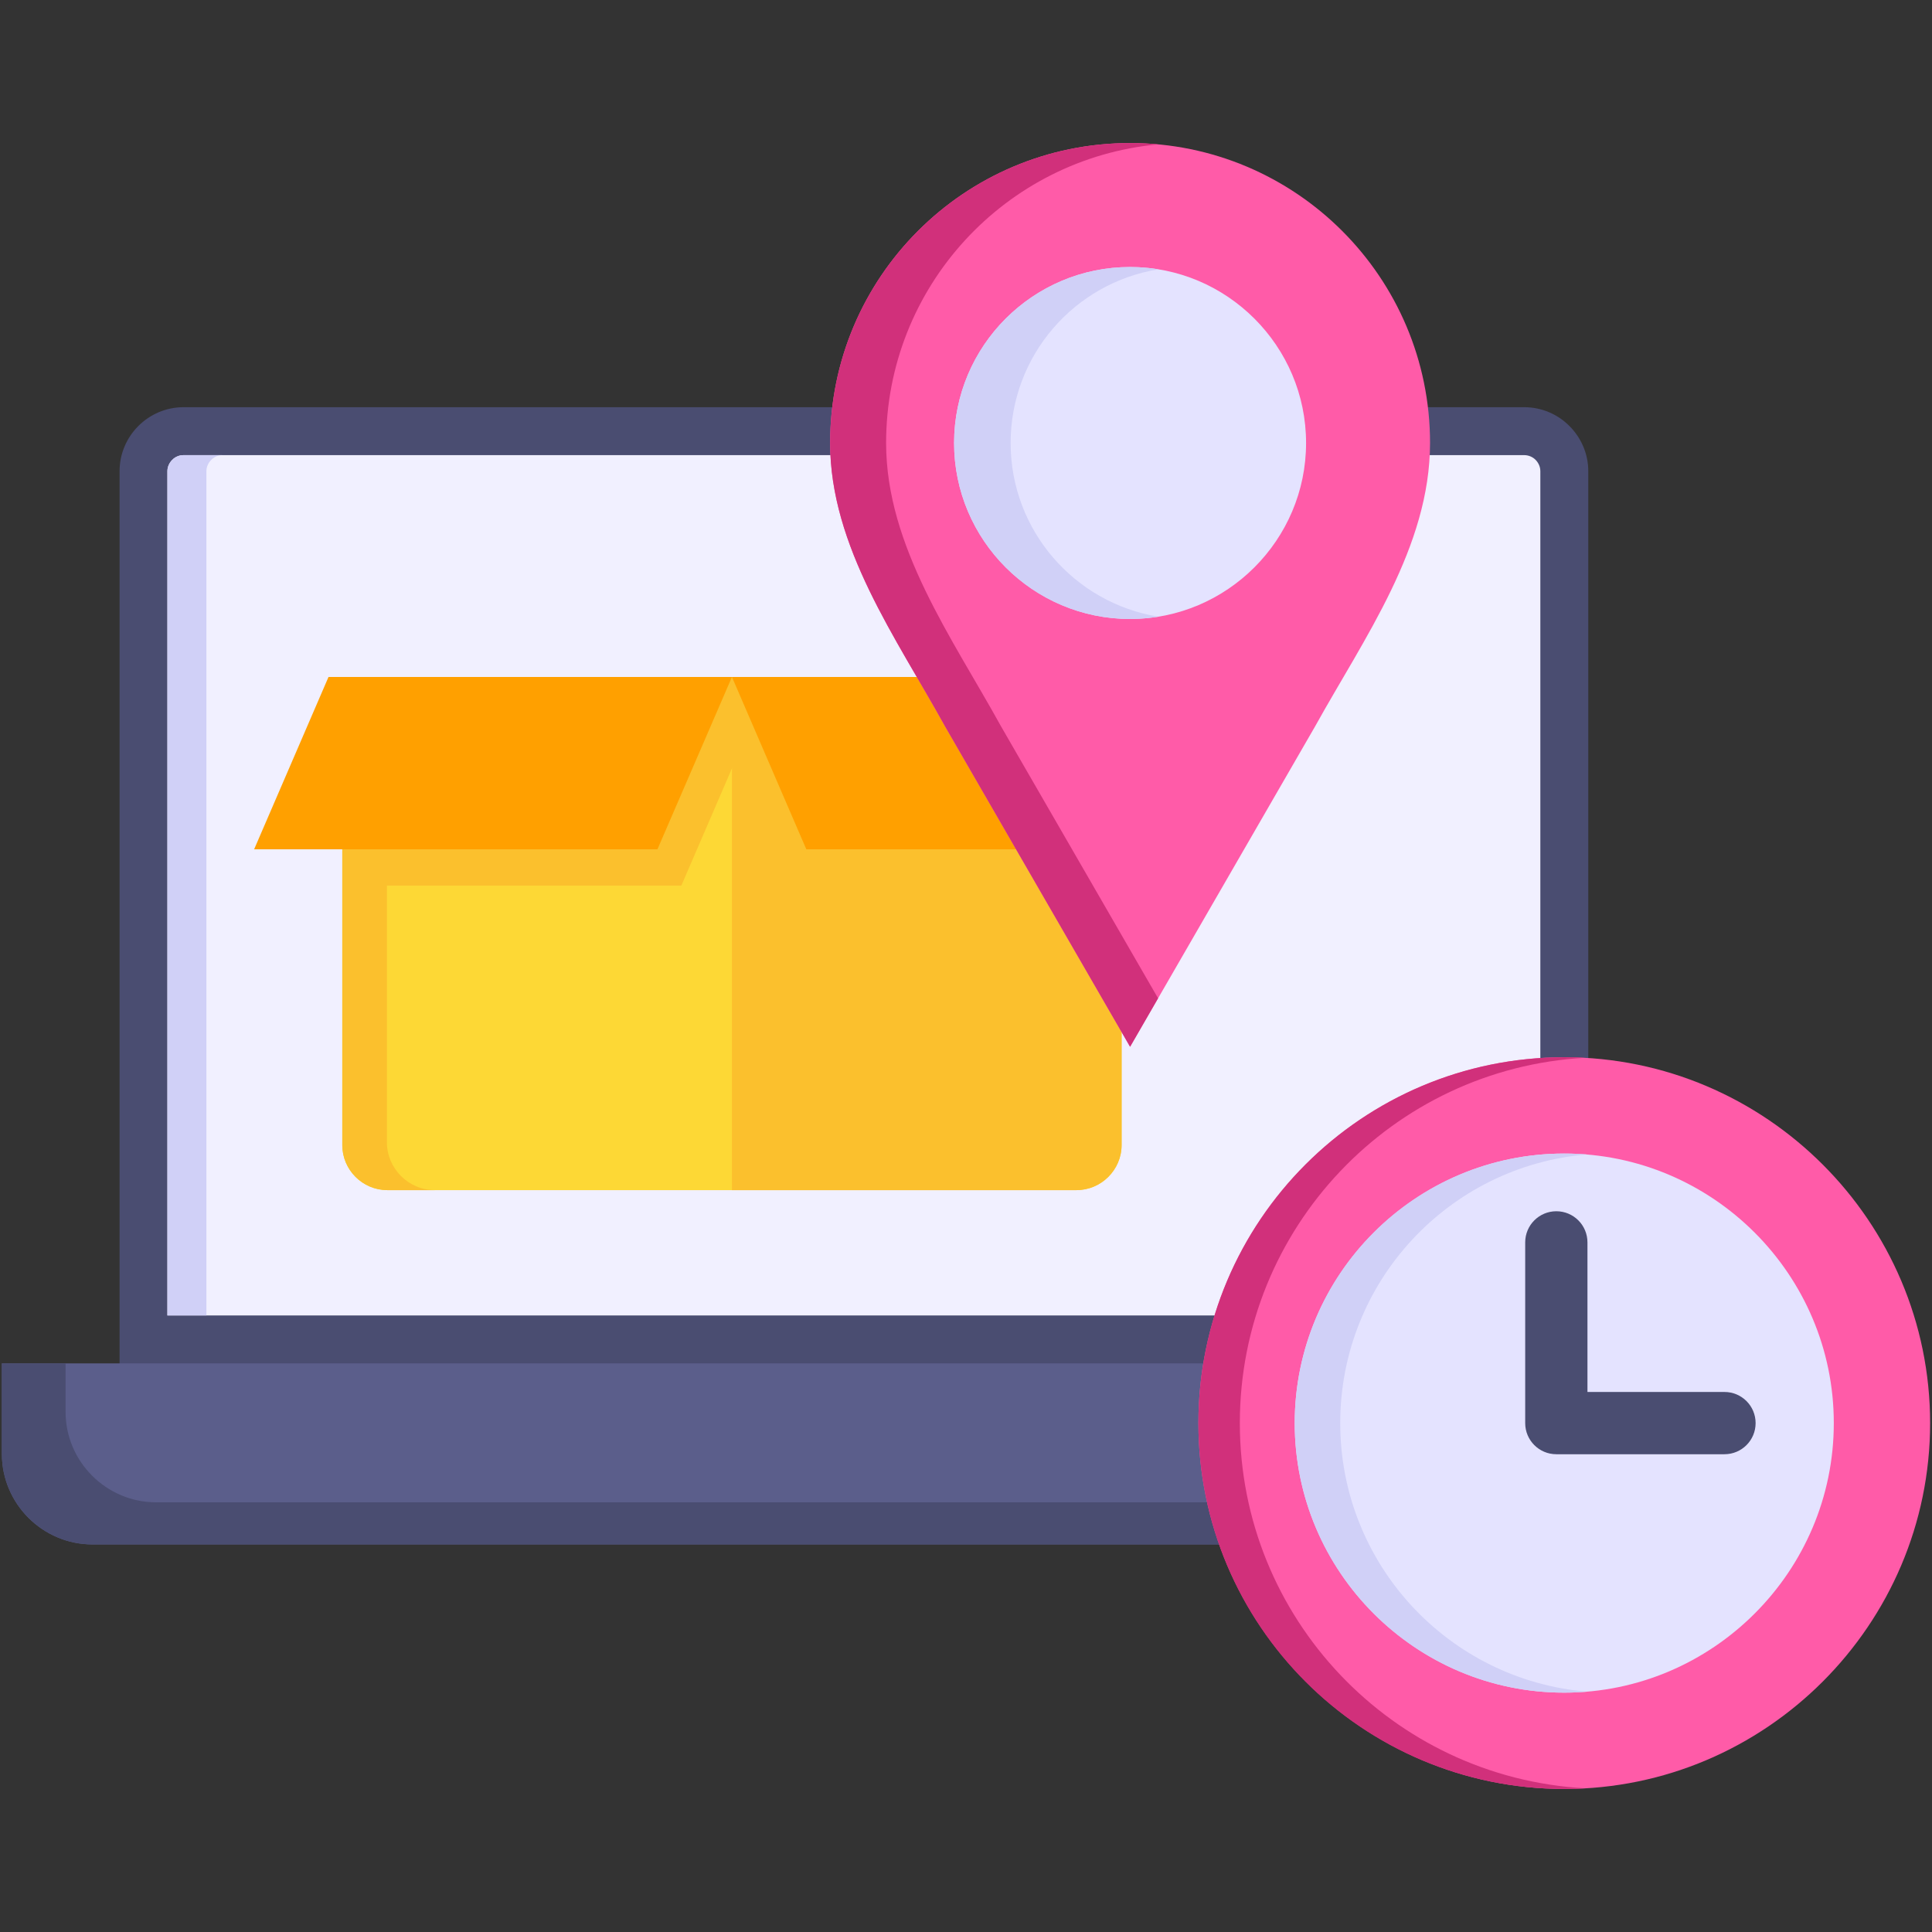
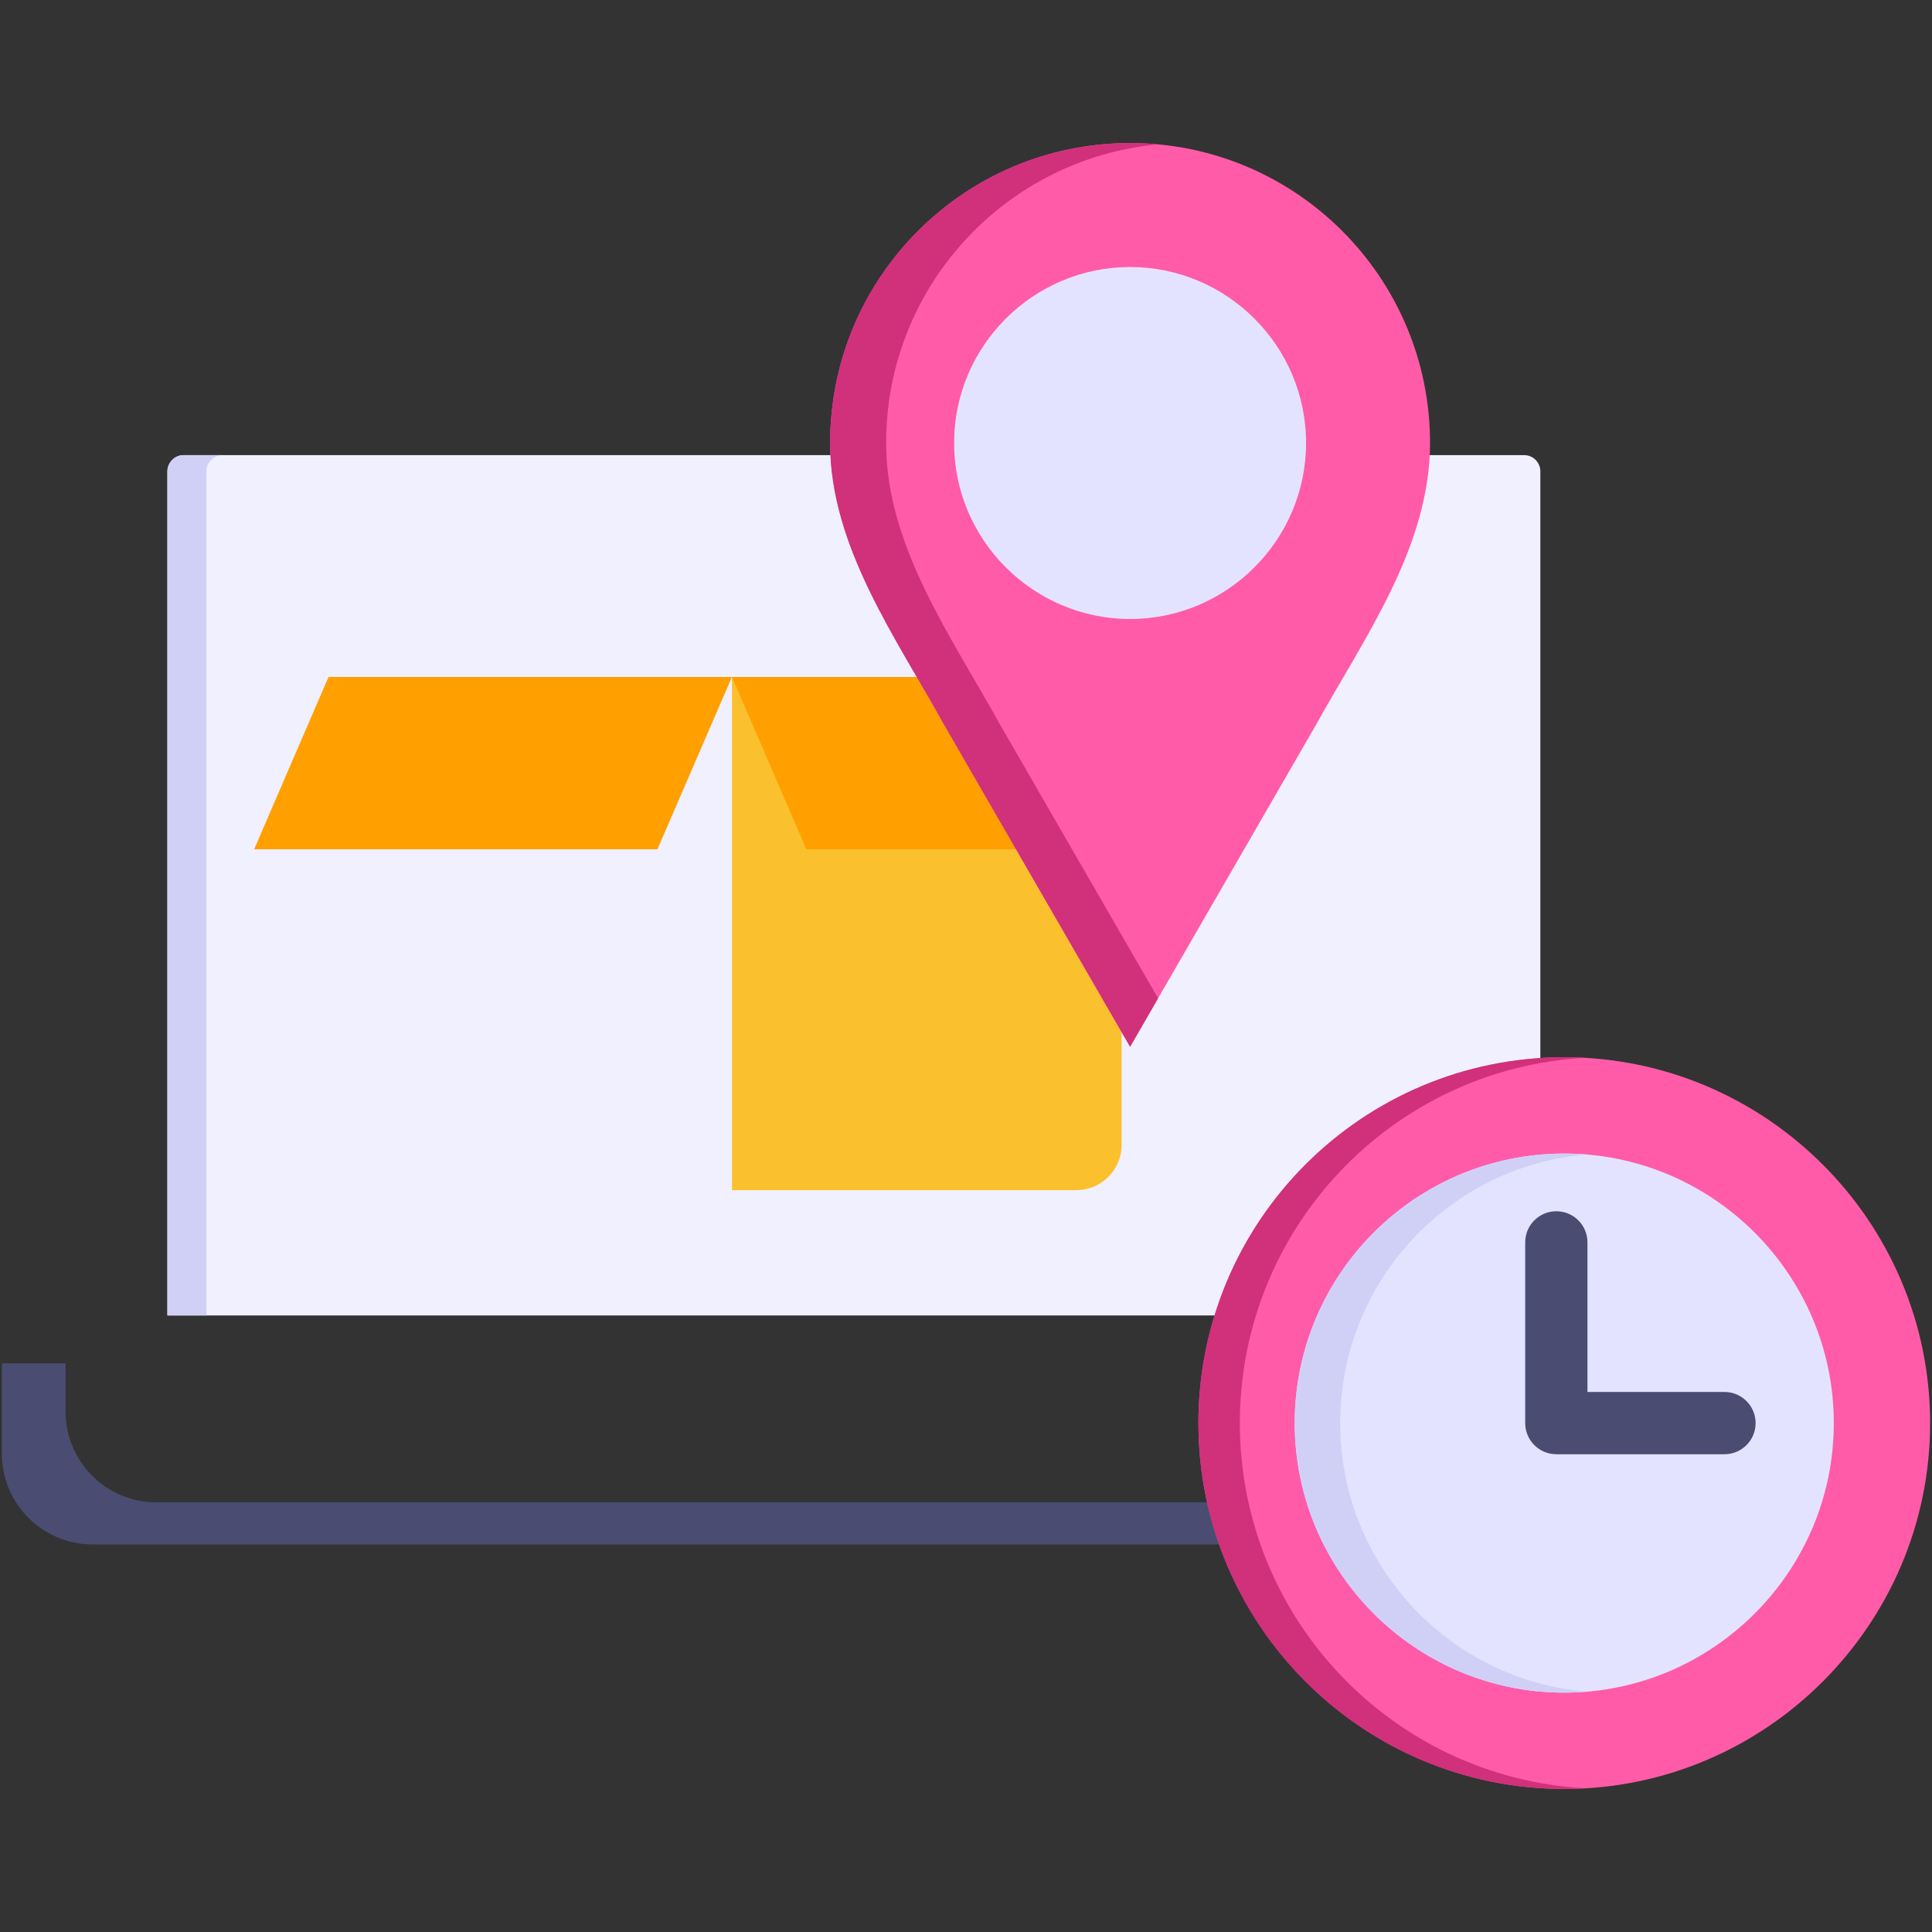
<svg xmlns="http://www.w3.org/2000/svg" id="Layer_1" enable-background="new 0 0 512 512" viewBox="0 0 512 512">
  <rect x="0" y="0" width="512" height="512" fill="#333333" stroke="none" />
  <g>
    <g>
-       <path d="m48.656 107.91h355.259c4.672 0 8.936 1.898 12.003 4.994 3.066 3.066 4.994 7.301 4.994 11.973v236.43c0 3.504-2.862 6.337-6.366 6.337h-376.52c-3.504 0-6.337-2.833-6.337-6.337v-236.43c0-4.673 1.898-8.907 4.965-11.973 3.095-3.096 7.33-4.994 12.002-4.994z" fill="#4a4d71" />
-     </g>
+       </g>
    <g>
      <path d="m403.915 120.613h-355.259c-1.168 0-2.249.467-3.008 1.256-.789.788-1.285 1.84-1.285 3.008v223.727h363.844v-223.727c0-1.168-.496-2.22-1.256-3.008-.787-.788-1.868-1.256-3.036-1.256z" fill="#f1f0ff" />
    </g>
    <g>
-       <path clip-rule="evenodd" d="m.5 361.307h451.571v24.005c0 13.2-10.805 23.976-24.005 23.976h-403.561c-13.2 0-24.005-10.776-24.005-23.976z" fill="#5b5e8b" fill-rule="evenodd" />
-     </g>
+       </g>
    <g>
      <path clip-rule="evenodd" d="m17.38 361.307h-16.88v24.005c0 13.2 10.805 23.976 24.005 23.976h403.561c8.615 0 16.179-4.556 20.413-11.419-1.168.175-2.336.263-3.534.263h-403.56c-13.2 0-24.005-10.776-24.005-23.976z" fill="#4a4d71" fill-rule="evenodd" />
    </g>
    <g>
      <path d="m58.994 120.613h-10.338c-1.168 0-2.249.467-3.008 1.256-.789.788-1.285 1.84-1.285 3.008v223.727h10.338v-223.727c0-1.168.497-2.22 1.285-3.008.76-.788 1.84-1.256 3.008-1.256z" fill="#d0d0f7" />
    </g>
    <g>
      <path clip-rule="evenodd" d="m414.545 474.09c53.413 0 96.955-43.571 96.955-96.955 0-53.413-43.542-96.955-96.955-96.955s-96.955 43.542-96.955 96.955c0 53.384 43.542 96.955 96.955 96.955z" fill="#ff5ba8" fill-rule="evenodd" />
    </g>
    <g>
      <path clip-rule="evenodd" d="m414.545 448.567c39.337 0 71.431-32.095 71.431-71.431 0-39.366-32.095-71.431-71.431-71.431s-71.431 32.065-71.431 71.431c0 39.336 32.094 71.431 71.431 71.431z" fill="#e4e3ff" fill-rule="evenodd" />
    </g>
    <g>
      <path d="m457.006 385.386h-44.564c-4.557 0-8.25-3.693-8.25-8.25v-47.894c0-4.557 3.693-8.25 8.25-8.25s8.25 3.693 8.25 8.25v39.644h36.314c4.557 0 8.25 3.693 8.25 8.25s-3.693 8.25-8.25 8.25z" fill="#4a4d71" />
    </g>
    <g>
-       <path clip-rule="evenodd" d="m90.709 179.4h206.526v124.056c0 6.571-5.403 11.944-11.973 11.944h-182.609c-6.571 0-11.944-5.373-11.944-11.944z" fill="#fdd835" fill-rule="evenodd" />
-     </g>
+       </g>
    <g>
      <path clip-rule="evenodd" d="m193.972 179.4h103.263v124.056c0 6.571-5.403 11.944-11.973 11.944h-91.29z" fill="#fbc02d" fill-rule="evenodd" />
    </g>
    <g>
-       <path clip-rule="evenodd" d="m204.427 179.4-23.859 55.282h-78.031v68.015c0 6.979 5.724 12.703 12.733 12.703h-12.616c-6.571 0-11.944-5.373-11.944-11.944v-68.774-46.609-8.673z" fill="#fbc02d" fill-rule="evenodd" />
-     </g>
+       </g>
    <g>
      <path clip-rule="evenodd" d="m87.059 179.4h106.913l-19.741 45.674h-106.885z" fill="#ffa000" fill-rule="evenodd" />
    </g>
    <g>
      <path clip-rule="evenodd" d="m300.856 179.4h-106.884l19.712 45.674h106.914z" fill="#ffa000" fill-rule="evenodd" />
    </g>
    <g>
      <path clip-rule="evenodd" d="m299.484 277.406 49.091-85.011c12.908-23.275 30.401-47.426 30.401-74.994 0-43.893-35.599-79.491-79.491-79.491s-79.492 35.599-79.492 79.491c0 27.451 17.58 51.748 30.401 74.994z" fill="#ff5ba8" fill-rule="evenodd" />
    </g>
    <g>
      <path clip-rule="evenodd" d="m299.484 164.039c25.699 0 46.638-20.968 46.638-46.638 0-25.699-20.939-46.638-46.638-46.638-25.67 0-46.638 20.939-46.638 46.638 0 25.67 20.968 46.638 46.638 46.638z" fill="#e4e3ff" fill-rule="evenodd" />
    </g>
    <g>
-       <path clip-rule="evenodd" d="m299.484 70.763c2.541 0 5.052.204 7.505.613-22.194 3.563-39.162 22.808-39.162 46.025 0 23.187 16.967 42.433 39.162 46.025-2.453.38-4.965.613-7.505.613-25.757 0-46.638-20.88-46.638-46.638 0-25.757 20.88-46.638 46.638-46.638z" fill="#d0d0f7" fill-rule="evenodd" />
-     </g>
+       </g>
    <g>
      <path clip-rule="evenodd" d="m299.484 277.406 7.418-12.849-41.673-72.162c-12.82-23.246-30.401-47.543-30.401-74.994 0-41.41 31.656-75.403 72.074-79.141-2.424-.234-4.906-.35-7.418-.35-43.893 0-79.492 35.599-79.492 79.491 0 27.451 17.58 51.748 30.401 74.994z" fill="#d1307b" fill-rule="evenodd" />
    </g>
    <g>
      <path clip-rule="evenodd" d="m414.545 305.704c2.044 0 4.03.088 6.016.234-36.621 3.066-65.386 33.759-65.386 71.198 0 37.409 28.765 68.102 65.386 71.169-1.986.175-3.972.263-6.016.263-39.454 0-71.431-32.007-71.431-71.431 0-39.455 31.977-71.433 71.431-71.433z" fill="#d0d0f7" fill-rule="evenodd" />
    </g>
    <g>
      <path clip-rule="evenodd" d="m414.545 280.18c1.84 0 3.68.029 5.49.146-50.989 2.833-91.465 45.09-91.465 96.809 0 51.69 40.476 93.947 91.465 96.78-1.811.117-3.65.175-5.49.175-53.559 0-96.955-43.425-96.955-96.955 0-53.559 43.396-96.955 96.955-96.955z" fill="#d1307b" fill-rule="evenodd" />
    </g>
  </g>
</svg>